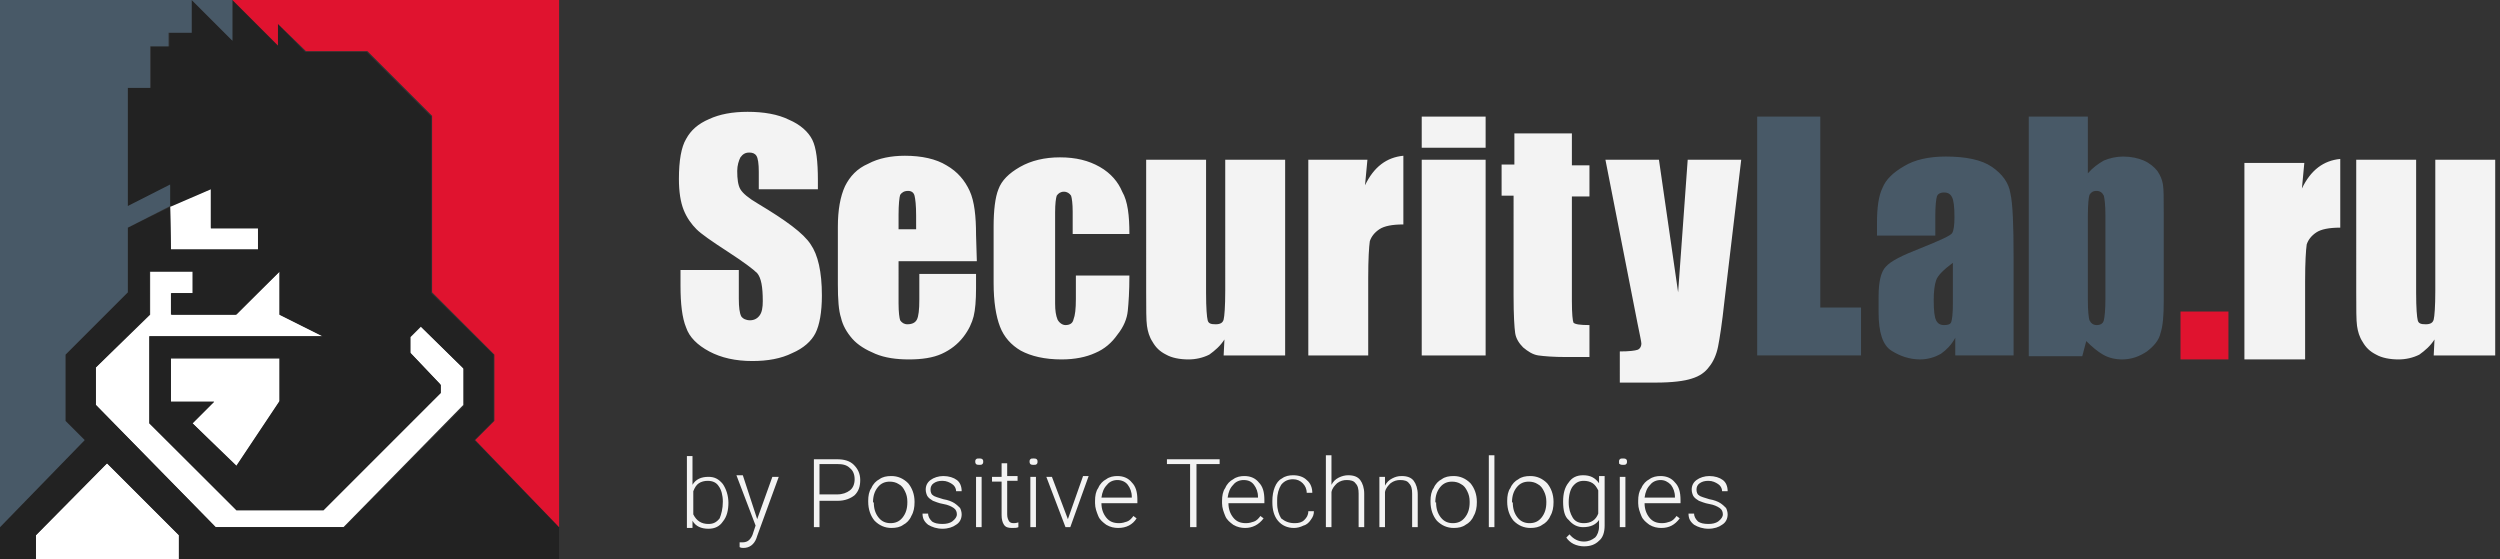
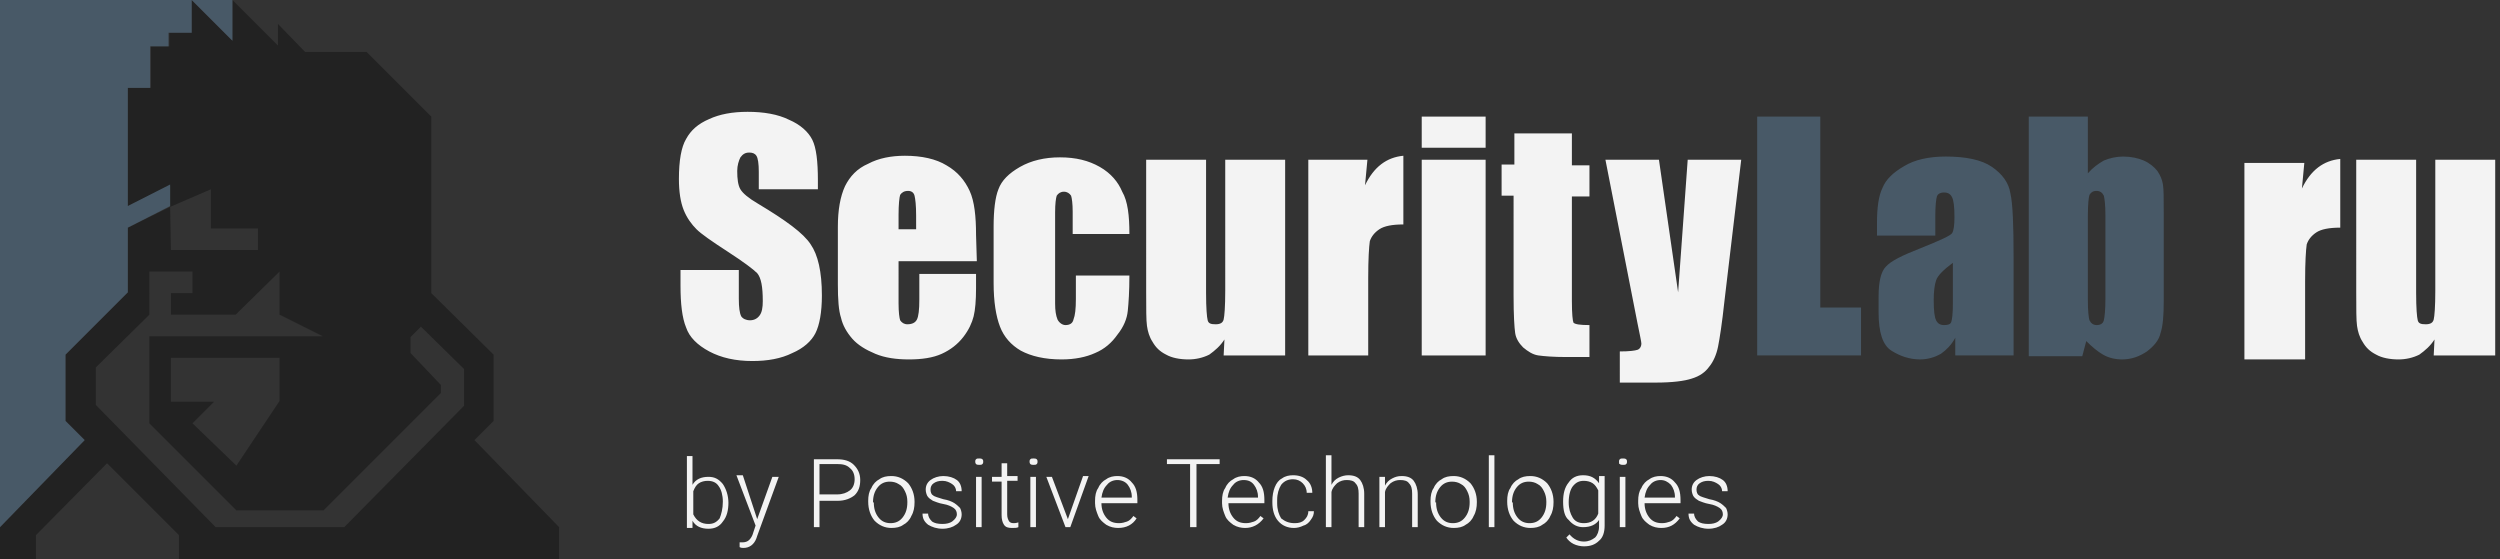
<svg xmlns="http://www.w3.org/2000/svg" viewBox="0 0 313 70">
  <rect x="0" y="0" width="313" height="70" fill="#333333" stroke="none" />
-   <path d="M12 50.7L27 66h16l15-15.3v-4.6l-5.4-5.3-1.3 1.3v2l3.8 4v1L40.4 63.8H29.6L18.7 53V42.1h21.7L35 39.4V34l-5.4 5.4h-8.1v-2.7h2.7V34h-5.4v5.4L12 46v4.7zm1.4 7.3l-8.9 9v3h17.9v-3l-9-9zm16.2.4l5.4-8.1v-5.4H21.4v5.4h5.4L24.1 53l5.5 5.4zm2.7-27.2v-2.7h-5.9v-4.9l-5.1 2.2.1 5.4h10.9z" fill="#fff" />
  <path d="M59.4 55.1l2.4-2.4v-8.3L54 36.7V14.6l-8.1-8.1h-7.7L34.8 3v2.7L29.1 0v5.1L24 0v4.1h-2.8v1.7h-2.3V11H16v14.8l5.3-2.6v2.7l5.1-2.2v4.9h5.9v2.7H21.4l-.1-5.4-5.3 2.6v8.1l-7.8 7.8v8.3l2.4 2.4L0 66v4h4.5v-3l8.9-9 9 9v3H70v-4L59.4 55.1zM27 66L12 50.7V46l6.7-6.6V34h5.4v2.7h-2.7v2.7h8.1L35 34v5.4l5.4 2.7H18.7V53l10.9 10.9h10.9l14.7-14.7v-1l-3.8-4v-2l1.3-1.3 5.4 5.3v4.6L43.1 66H27zm-5.6-15.8v-5.4H35v5.4l-5.4 8.1-5.5-5.3 2.7-2.7h-5.4z" fill="#222" />
  <path d="M0 66l10.6-10.9-2.4-2.4v-8.3l7.8-7.8v-8.1l5.3-2.7v-2.7L16 25.8V11h2.8V5.8h2.3V4.1H24V0H0v66zM29.1 5.1V0H24l5.1 5.1zm198.8 9.5v23.9h5.1v6h-13V14.6h7.9zm14.2 14.9H235v-1.6c0-1.9.2-3.4.7-4.4.4-1 1.3-1.9 2.7-2.7 1.3-.8 3.1-1.2 5.2-1.2 2.5 0 4.5.4 5.8 1.3 1.3.9 2.1 2 2.3 3.3.3 1.3.4 4 .4 8v12.3h-7.3v-2.2c-.5.9-1.1 1.5-1.8 2-.7.4-1.6.7-2.6.7-1.3 0-2.5-.4-3.6-1.1-1.1-.7-1.6-2.3-1.6-4.8v-2c0-1.8.3-3.1.9-3.7.6-.7 2-1.4 4.3-2.3 2.5-1 3.8-1.6 4-1.9.2-.3.3-1 .3-2 0-1.3-.1-2.1-.3-2.5-.2-.4-.5-.6-1-.6s-.8.2-.9.5c-.1.3-.2 1.2-.2 2.5v2.4zm2.4 3.4c-1.2.9-1.9 1.6-2.1 2.2-.2.6-.3 1.4-.3 2.5 0 1.3.1 2.1.3 2.5.2.4.5.6 1 .6s.8-.1.9-.4c.1-.3.2-1 .2-2.3v-5.1zm16.9-18.3v7.1c.6-.7 1.3-1.2 2-1.6.7-.3 1.6-.5 2.4-.5 1 0 1.9.2 2.6.5.7.3 1.3.8 1.7 1.3.4.6.6 1.1.7 1.7.1.6.1 1.7.1 3.5v11.1c0 1.8-.1 3.1-.4 4-.2.9-.8 1.6-1.7 2.3-.9.6-1.9 1-3.1 1-.9 0-1.7-.2-2.4-.6-.7-.4-1.4-1-2.1-1.7l-.5 1.9H254v-30h7.4zm2.2 12.4c0-1.3-.1-2.1-.2-2.5-.2-.4-.5-.6-.9-.6-.5 0-.7.2-.9.5-.1.3-.2 1.2-.2 2.6v10.6c0 1.3.1 2.2.2 2.5.2.4.5.6.9.6.5 0 .8-.2.9-.6.1-.4.2-1.3.2-2.8V27z" fill="#485967" />
-   <path d="M29.1 0l5.7 5.7V3l3.5 3.4H46l8.1 8.1v22.1l7.8 7.8v8.3l-2.4 2.4L70 66V0H29.1zM279 39v6h-6v-6h6z" fill="#e0132f" />
  <path d="M102.3 23.7H95v-2.2c0-1-.1-1.7-.3-2-.2-.3-.5-.4-.9-.4-.5 0-.8.2-1.1.6-.2.4-.4 1-.4 1.7 0 1 .1 1.8.4 2.3.3.5 1 1.1 2.2 1.8 3.5 2.1 5.7 3.7 6.6 5.1.9 1.3 1.4 3.4 1.4 6.4 0 2.1-.3 3.7-.8 4.7s-1.5 1.9-2.9 2.5c-1.4.7-3.1 1-5 1-2.1 0-3.9-.4-5.4-1.2-1.5-.8-2.5-1.8-2.9-3-.5-1.2-.7-3-.7-5.2v-2h7.3v3.6c0 1.1.1 1.8.3 2.2.2.3.6.5 1.1.5.5 0 .9-.2 1.2-.6.3-.4.4-1 .4-1.8 0-1.8-.2-2.9-.7-3.5-.5-.5-1.7-1.4-3.7-2.7-2-1.3-3.3-2.2-3.9-2.8-.6-.6-1.2-1.4-1.6-2.4-.4-1-.6-2.3-.6-3.9 0-2.3.3-4 .9-5 .6-1.1 1.5-1.9 2.9-2.5 1.3-.6 2.9-.9 4.8-.9 2 0 3.8.3 5.2 1 1.4.6 2.4 1.5 2.9 2.5s.7 2.7.7 5.1v1.1zm20 9h-9.8V38c0 1.1.1 1.8.2 2.1.2.3.5.5.9.5.6 0 1-.2 1.2-.6.2-.4.3-1.2.3-2.5v-3.2h7.1v1.8c0 1.5-.1 2.7-.3 3.5-.2.8-.6 1.7-1.3 2.6-.7.9-1.6 1.6-2.7 2.1s-2.5.7-4.1.7c-1.6 0-3-.2-4.2-.7-1.2-.5-2.2-1.1-2.9-1.9-.7-.8-1.2-1.7-1.4-2.6-.3-.9-.4-2.3-.4-4.2v-7.2c0-2.1.3-3.8.9-5.1.6-1.2 1.5-2.2 2.9-2.8 1.3-.7 2.9-1 4.6-1 2.1 0 3.9.4 5.2 1.2 1.4.8 2.3 1.9 2.9 3.2.6 1.3.8 3.2.8 5.5l.1 3.3zm-7.6-4V27c0-1.3-.1-2.1-.2-2.5-.1-.4-.4-.6-.8-.6-.5 0-.8.2-1 .5-.1.3-.2 1.2-.2 2.5v1.8h2.2zm26.7.6h-7.1v-2.8c0-1-.1-1.7-.2-2-.2-.3-.5-.5-.9-.5s-.7.2-.9.5c-.1.3-.2 1-.2 2.1V38c0 .9.1 1.5.3 2 .2.4.6.7 1 .7.5 0 .9-.2 1-.7.2-.5.3-1.3.3-2.6v-2.9h6.7c0 2-.1 3.4-.2 4.4-.1 1-.5 2-1.3 3-.7 1-1.6 1.8-2.8 2.3-1.1.5-2.5.8-4.2.8-2.1 0-3.8-.4-5.1-1.1-1.2-.7-2.1-1.7-2.6-3s-.8-3.1-.8-5.5v-7c0-2.1.2-3.7.6-4.7.4-1.1 1.3-2 2.7-2.8 1.4-.8 3.1-1.2 5-1.2 2 0 3.6.4 5 1.2 1.4.8 2.3 1.9 2.8 3.1.7 1.2.9 3 .9 5.3zm19.5-9.3v24.5h-7.7l.1-2c-.5.8-1.2 1.4-1.9 1.9-.8.4-1.7.6-2.6.6-1.1 0-2.1-.2-2.8-.6-.8-.4-1.3-.9-1.7-1.6-.4-.6-.6-1.3-.7-2-.1-.7-.1-2.1-.1-4.2V20h7.5v16.7c0 1.9.1 3 .2 3.4.1.4.4.5 1 .5s.9-.2 1-.6c.1-.4.2-1.6.2-3.6V20h7.5zm10.3 0l-.3 3.2c1.1-2.3 2.7-3.5 4.8-3.7v8.6c-1.4 0-2.4.2-3 .6-.6.4-1 .9-1.2 1.5-.1.7-.2 2.2-.2 4.6v9.7h-7.5V20h7.4zm14.8-5.4v3.9h-8v-3.9h8zm0 5.4v24.5h-8V20h8zm10.8-3.2v3.9h2.2v3.9h-2.2v13.1c0 1.6.1 2.5.2 2.7.2.2.8.3 2 .3v4h-2.9c-1.6 0-2.8-.1-3.5-.2-.7-.1-1.3-.5-1.9-1-.5-.5-.9-1.1-1-1.8-.1-.7-.2-2.2-.2-4.7V24.5H188v-3.9h1.6v-3.9h7.2zM218 20l-2.1 17.7c-.3 2.8-.6 4.7-.8 5.7-.2 1-.6 1.9-1.1 2.5-.5.7-1.2 1.2-2.2 1.5-.9.3-2.4.5-4.5.5h-4.5V44c1.2 0 1.9-.1 2.2-.2.3-.1.5-.4.5-.8 0-.2-.2-1.1-.5-2.6L201 20h6.7l2.4 16.6 1.2-16.6h6.7zm70.5.4l-.3 3.2c1.1-2.3 2.7-3.5 4.8-3.7v8.6c-1.4 0-2.4.2-3 .6-.6.4-1 .9-1.2 1.5-.1.7-.2 2.2-.2 4.6V45H281V20.4h7.5zm23.9-.4v24.5h-7.7l.1-2c-.5.8-1.2 1.4-1.9 1.9-.8.4-1.7.6-2.6.6-1.1 0-2.1-.2-2.8-.6-.8-.4-1.3-.9-1.7-1.6-.4-.6-.6-1.3-.7-2-.1-.7-.1-2.1-.1-4.2V20h7.5v16.7c0 1.9.1 3 .2 3.4.1.4.4.5 1 .5s.9-.2 1-.6c.1-.4.2-1.6.2-3.6V20h7.5zM91.2 62.9c0 1-.2 1.8-.7 2.4-.4.6-1 .9-1.8.9-.9 0-1.6-.3-2-1v.9H86v-9h.7v3.6c.4-.7 1.1-1 2-1 .8 0 1.3.3 1.8.9.4.6.7 1.4.7 2.4v-.1zm-.7-.1c0-.8-.2-1.5-.5-1.9-.3-.5-.8-.7-1.4-.7-.4 0-.8.1-1.1.3-.3.2-.5.5-.7 1v2.9c.4.8 1 1.2 1.9 1.2.6 0 1-.2 1.4-.7.2-.5.4-1.2.4-2.1zm4.3 2.2l1.9-5.3h.8l-2.7 7.4-.1.3c-.3.8-.9 1.2-1.6 1.2-.2 0-.3 0-.5-.1v-.6h.4c.3 0 .6-.1.8-.3.2-.2.4-.5.5-.9l.3-.9-2.4-6.3h.8l1.8 5.5zm7.8-2.5V66h-.7v-8.5h2.9c.9 0 1.6.2 2.1.7.5.5.8 1.1.8 1.9 0 .8-.2 1.4-.7 1.9-.5.4-1.2.7-2.1.7h-2.3zm0-.6h2.2c.7 0 1.2-.2 1.6-.5.4-.3.6-.8.6-1.4 0-.6-.2-1.1-.6-1.4-.4-.4-.9-.5-1.6-.5h-2.2v3.8zm6.1.8c0-.6.1-1.2.4-1.6.2-.5.6-.9 1-1.1.4-.3.9-.4 1.5-.4.8 0 1.5.3 2.1.9.5.6.8 1.4.8 2.3v.1c0 .6-.1 1.2-.4 1.7-.2.5-.6.9-1 1.1-.4.3-.9.4-1.5.4-.8 0-1.5-.3-2.1-.9-.5-.6-.8-1.4-.8-2.4v-.1zm.7.2c0 .8.2 1.4.6 1.9.4.5.9.7 1.5.7s1.1-.2 1.5-.7c.4-.5.6-1.1.6-1.9v-.1c0-.5-.1-.9-.3-1.3-.2-.4-.4-.7-.8-.9-.3-.2-.7-.3-1.1-.3-.6 0-1.1.2-1.5.7-.4.5-.6 1.1-.6 1.9zm10.4 1.5c0-.3-.1-.6-.4-.8-.3-.2-.7-.4-1.3-.5-.6-.1-1-.3-1.3-.4-.3-.2-.5-.3-.7-.6-.1-.2-.2-.5-.2-.8 0-.5.2-.9.6-1.2.4-.3 1-.5 1.6-.5.7 0 1.3.2 1.7.5.4.3.6.8.6 1.4h-.7c0-.4-.2-.7-.5-.9-.3-.2-.7-.4-1.2-.4s-.8.1-1.1.3c-.3.2-.4.5-.4.8 0 .3.1.6.3.7.2.2.7.3 1.3.5.6.1 1.1.3 1.4.5.3.2.5.4.7.6.1.2.2.5.2.8 0 .5-.2 1-.7 1.3-.4.3-1 .5-1.7.5s-1.3-.2-1.8-.5c-.5-.4-.7-.8-.7-1.4h.7c0 .4.2.7.5 1 .3.2.7.3 1.3.3.5 0 .9-.1 1.2-.3.4-.3.6-.6.6-.9zm3.1 1.6h-.7v-6.3h.7V66zm-.8-8.2c0-.1 0-.2.1-.3.1-.1.2-.1.4-.1.1 0 .3 0 .4.1.1.1.1.2.1.3 0 .1 0 .2-.1.3-.1.1-.2.1-.4.1-.1 0-.3 0-.4-.1 0 0-.1-.1-.1-.3zm4 .2v1.6h1.3v.6h-1.3v4.2c0 .4.1.6.2.8.1.2.3.3.6.3.1 0 .3 0 .6-.1v.6c-.2.1-.4.1-.8.1-.5 0-.8-.1-1-.4-.2-.3-.3-.7-.3-1.2v-4.2h-1.2v-.6h1.2V58h.7zm3.6 8h-.7v-6.3h.7V66zm-.8-8.2c0-.1 0-.2.1-.3.1-.1.2-.1.4-.1.1 0 .3 0 .4.1.1.1.1.2.1.3 0 .1 0 .2-.1.3-.1.1-.2.1-.4.1-.1 0-.3 0-.4-.1 0 0-.1-.1-.1-.3zm4.8 7.2l1.9-5.4h.7L134 66h-.6l-2.4-6.3h.7l2 5.3zm6.3 1.1c-.5 0-1-.1-1.5-.4-.4-.3-.8-.6-1-1.1-.2-.5-.4-1-.4-1.6v-.3c0-.6.1-1.2.4-1.6.2-.5.6-.9 1-1.1.4-.3.9-.4 1.4-.4.8 0 1.4.3 1.8.8.5.5.7 1.2.7 2.2v.4h-4.5c0 .7.2 1.3.6 1.8.4.5.9.7 1.6.7.4 0 .7-.1 1-.2.3-.1.6-.4.8-.7l.4.3c-.5.8-1.3 1.2-2.3 1.2zm-.1-6c-.5 0-1 .2-1.3.6-.4.4-.6.9-.7 1.6h3.8v-.1c0-.6-.2-1.1-.5-1.5-.3-.4-.8-.6-1.3-.6zm12.8-2h-2.9V66h-.8v-7.9h-2.9v-.6h6.6v.6zm3.2 8c-.5 0-1-.1-1.5-.4-.4-.3-.8-.6-1-1.1-.2-.5-.4-1-.4-1.6v-.3c0-.6.1-1.2.4-1.6.2-.5.6-.9 1-1.1.4-.3.9-.4 1.4-.4.8 0 1.4.3 1.8.8.5.5.7 1.2.7 2.2v.4h-4.5c0 .7.2 1.3.6 1.8.4.5.9.7 1.6.7.4 0 .7-.1 1-.2.3-.1.6-.4.8-.7l.4.3c-.6.8-1.4 1.2-2.3 1.2zm-.2-6c-.5 0-1 .2-1.3.6-.4.4-.6.9-.7 1.6h3.8v-.1c0-.6-.2-1.1-.5-1.5-.3-.4-.7-.6-1.3-.6zm6.4 5.4c.5 0 .9-.1 1.2-.4.3-.3.5-.6.5-1.1h.7c0 .4-.1.7-.4 1.1-.2.3-.5.6-.9.7-.4.2-.8.3-1.2.3-.8 0-1.5-.3-2-.9-.5-.6-.7-1.4-.7-2.3v-.2c0-.6.1-1.2.3-1.7.2-.5.5-.9.9-1.1.4-.3.9-.4 1.4-.4.7 0 1.3.2 1.7.6.5.4.7 1 .7 1.6h-.7c0-.5-.2-.9-.5-1.2-.3-.3-.7-.5-1.2-.5-.6 0-1.1.2-1.5.7-.3.5-.5 1.1-.5 1.9v.4c0 .8.2 1.4.5 1.9.5.4 1 .6 1.7.6zm4.6-4.8c.2-.4.5-.7.9-.9.4-.2.8-.3 1.2-.3.7 0 1.2.2 1.5.6.3.4.5 1 .5 1.7V66h-.7v-4.2c0-.6-.1-1-.4-1.3-.2-.3-.6-.4-1.1-.4-.4 0-.8.1-1.2.4-.3.3-.6.6-.7 1.1V66h-.7v-9h.7v3.7zm6.7-1v1.1c.2-.4.5-.7.9-.9.4-.2.7-.3 1.2-.3.7 0 1.2.2 1.5.6.3.4.5 1 .5 1.7V66h-.7v-4.2c0-.6-.1-1-.4-1.3-.2-.3-.6-.4-1.1-.4-.4 0-.8.1-1.2.4-.3.3-.6.6-.7 1.1V66h-.7v-6.3h.7zm5.7 3c0-.6.1-1.2.4-1.6.2-.5.6-.9 1-1.1.4-.3.9-.4 1.5-.4.8 0 1.5.3 2.1.9.5.6.8 1.4.8 2.3v.1c0 .6-.1 1.2-.4 1.7-.2.5-.6.9-1 1.1-.4.3-.9.4-1.5.4-.8 0-1.5-.3-2.1-.9-.5-.6-.8-1.4-.8-2.4v-.1zm.7.2c0 .8.2 1.4.6 1.9.4.5.9.7 1.5.7s1.1-.2 1.5-.7c.4-.5.6-1.1.6-1.9v-.1c0-.5-.1-.9-.3-1.3-.2-.4-.4-.7-.8-.9-.3-.2-.7-.3-1.1-.3-.6 0-1.1.2-1.5.7-.4.5-.6 1.1-.6 1.9zm7.3 3.1h-.7v-9h.7v9zm1.6-3.3c0-.6.1-1.2.4-1.6.2-.5.6-.9 1-1.1.4-.3.9-.4 1.5-.4.8 0 1.5.3 2.1.9.5.6.8 1.4.8 2.3v.1c0 .6-.1 1.2-.4 1.7-.2.5-.6.9-1 1.1-.4.3-.9.4-1.5.4-.8 0-1.5-.3-2.1-.9-.5-.6-.8-1.4-.8-2.4v-.1zm.7.2c0 .8.2 1.4.6 1.9.4.5.9.7 1.5.7s1.1-.2 1.5-.7c.4-.5.6-1.1.6-1.9v-.1c0-.5-.1-.9-.3-1.3-.2-.4-.4-.7-.8-.9-.3-.2-.7-.3-1.1-.3-.6 0-1.1.2-1.5.7-.4.5-.6 1.1-.6 1.9zm6.3-.1c0-1 .2-1.8.7-2.4.4-.6 1-.9 1.8-.9.9 0 1.5.3 2 1v-.9h.7v6.2c0 .8-.2 1.5-.7 1.9-.5.5-1.1.7-1.9.7-.4 0-.9-.1-1.3-.3-.4-.2-.7-.5-.9-.8l.4-.4c.5.6 1.1.9 1.8.9.6 0 1-.2 1.4-.5.3-.3.5-.8.5-1.4v-.8c-.4.6-1.1.9-2 .9-.7 0-1.3-.3-1.8-.9-.5-.4-.7-1.2-.7-2.3zm.7.1c0 .8.2 1.4.5 1.9s.8.7 1.4.7c.9 0 1.5-.4 1.8-1.2v-2.9c-.2-.4-.4-.7-.7-.9-.3-.2-.7-.3-1.1-.3-.6 0-1 .2-1.4.7-.3.4-.5 1.1-.5 2zm7.1 3.1h-.7v-6.3h.7V66zm-.8-8.2c0-.1 0-.2.1-.3.1-.1.2-.1.4-.1.1 0 .3 0 .4.1.1.1.1.2.1.3 0 .1 0 .2-.1.3-.1.1-.2.1-.4.1-.1 0-.3 0-.4-.1-.1 0-.1-.1-.1-.3zm5.3 8.3c-.5 0-1-.1-1.5-.4-.4-.3-.8-.6-1-1.1-.2-.5-.4-1-.4-1.6v-.3c0-.6.1-1.2.4-1.6.2-.5.6-.9 1-1.1.4-.3.9-.4 1.4-.4.8 0 1.4.3 1.8.8.5.5.7 1.2.7 2.2v.4h-4.5c0 .7.2 1.3.6 1.8.4.5.9.7 1.6.7.4 0 .7-.1 1-.2.3-.1.6-.4.8-.7l.4.3c-.6.8-1.3 1.2-2.3 1.2zm-.1-6c-.5 0-1 .2-1.3.6-.4.4-.6.9-.7 1.6h3.8v-.1c0-.6-.2-1.1-.5-1.5-.4-.4-.8-.6-1.3-.6zm7.8 4.3c0-.3-.1-.6-.4-.8-.3-.2-.7-.4-1.3-.5-.6-.1-1-.3-1.3-.4-.3-.2-.5-.3-.7-.6-.1-.2-.2-.5-.2-.8 0-.5.2-.9.6-1.2.4-.3 1-.5 1.6-.5.7 0 1.3.2 1.7.5.4.3.6.8.6 1.4h-.7c0-.4-.2-.7-.5-.9-.3-.2-.7-.4-1.2-.4s-.8.1-1.1.3c-.3.2-.4.5-.4.8 0 .3.1.6.3.7.2.2.7.3 1.3.5.6.1 1.1.3 1.4.5.3.2.5.4.7.6.1.2.2.5.2.8 0 .5-.2 1-.7 1.3-.4.3-1 .5-1.7.5s-1.3-.2-1.8-.5c-.5-.4-.7-.8-.7-1.4h.7c0 .4.2.7.5 1 .3.2.7.3 1.3.3.5 0 .9-.1 1.2-.3.4-.3.6-.6.6-.9z" fill="#f3f3f3" />
</svg>